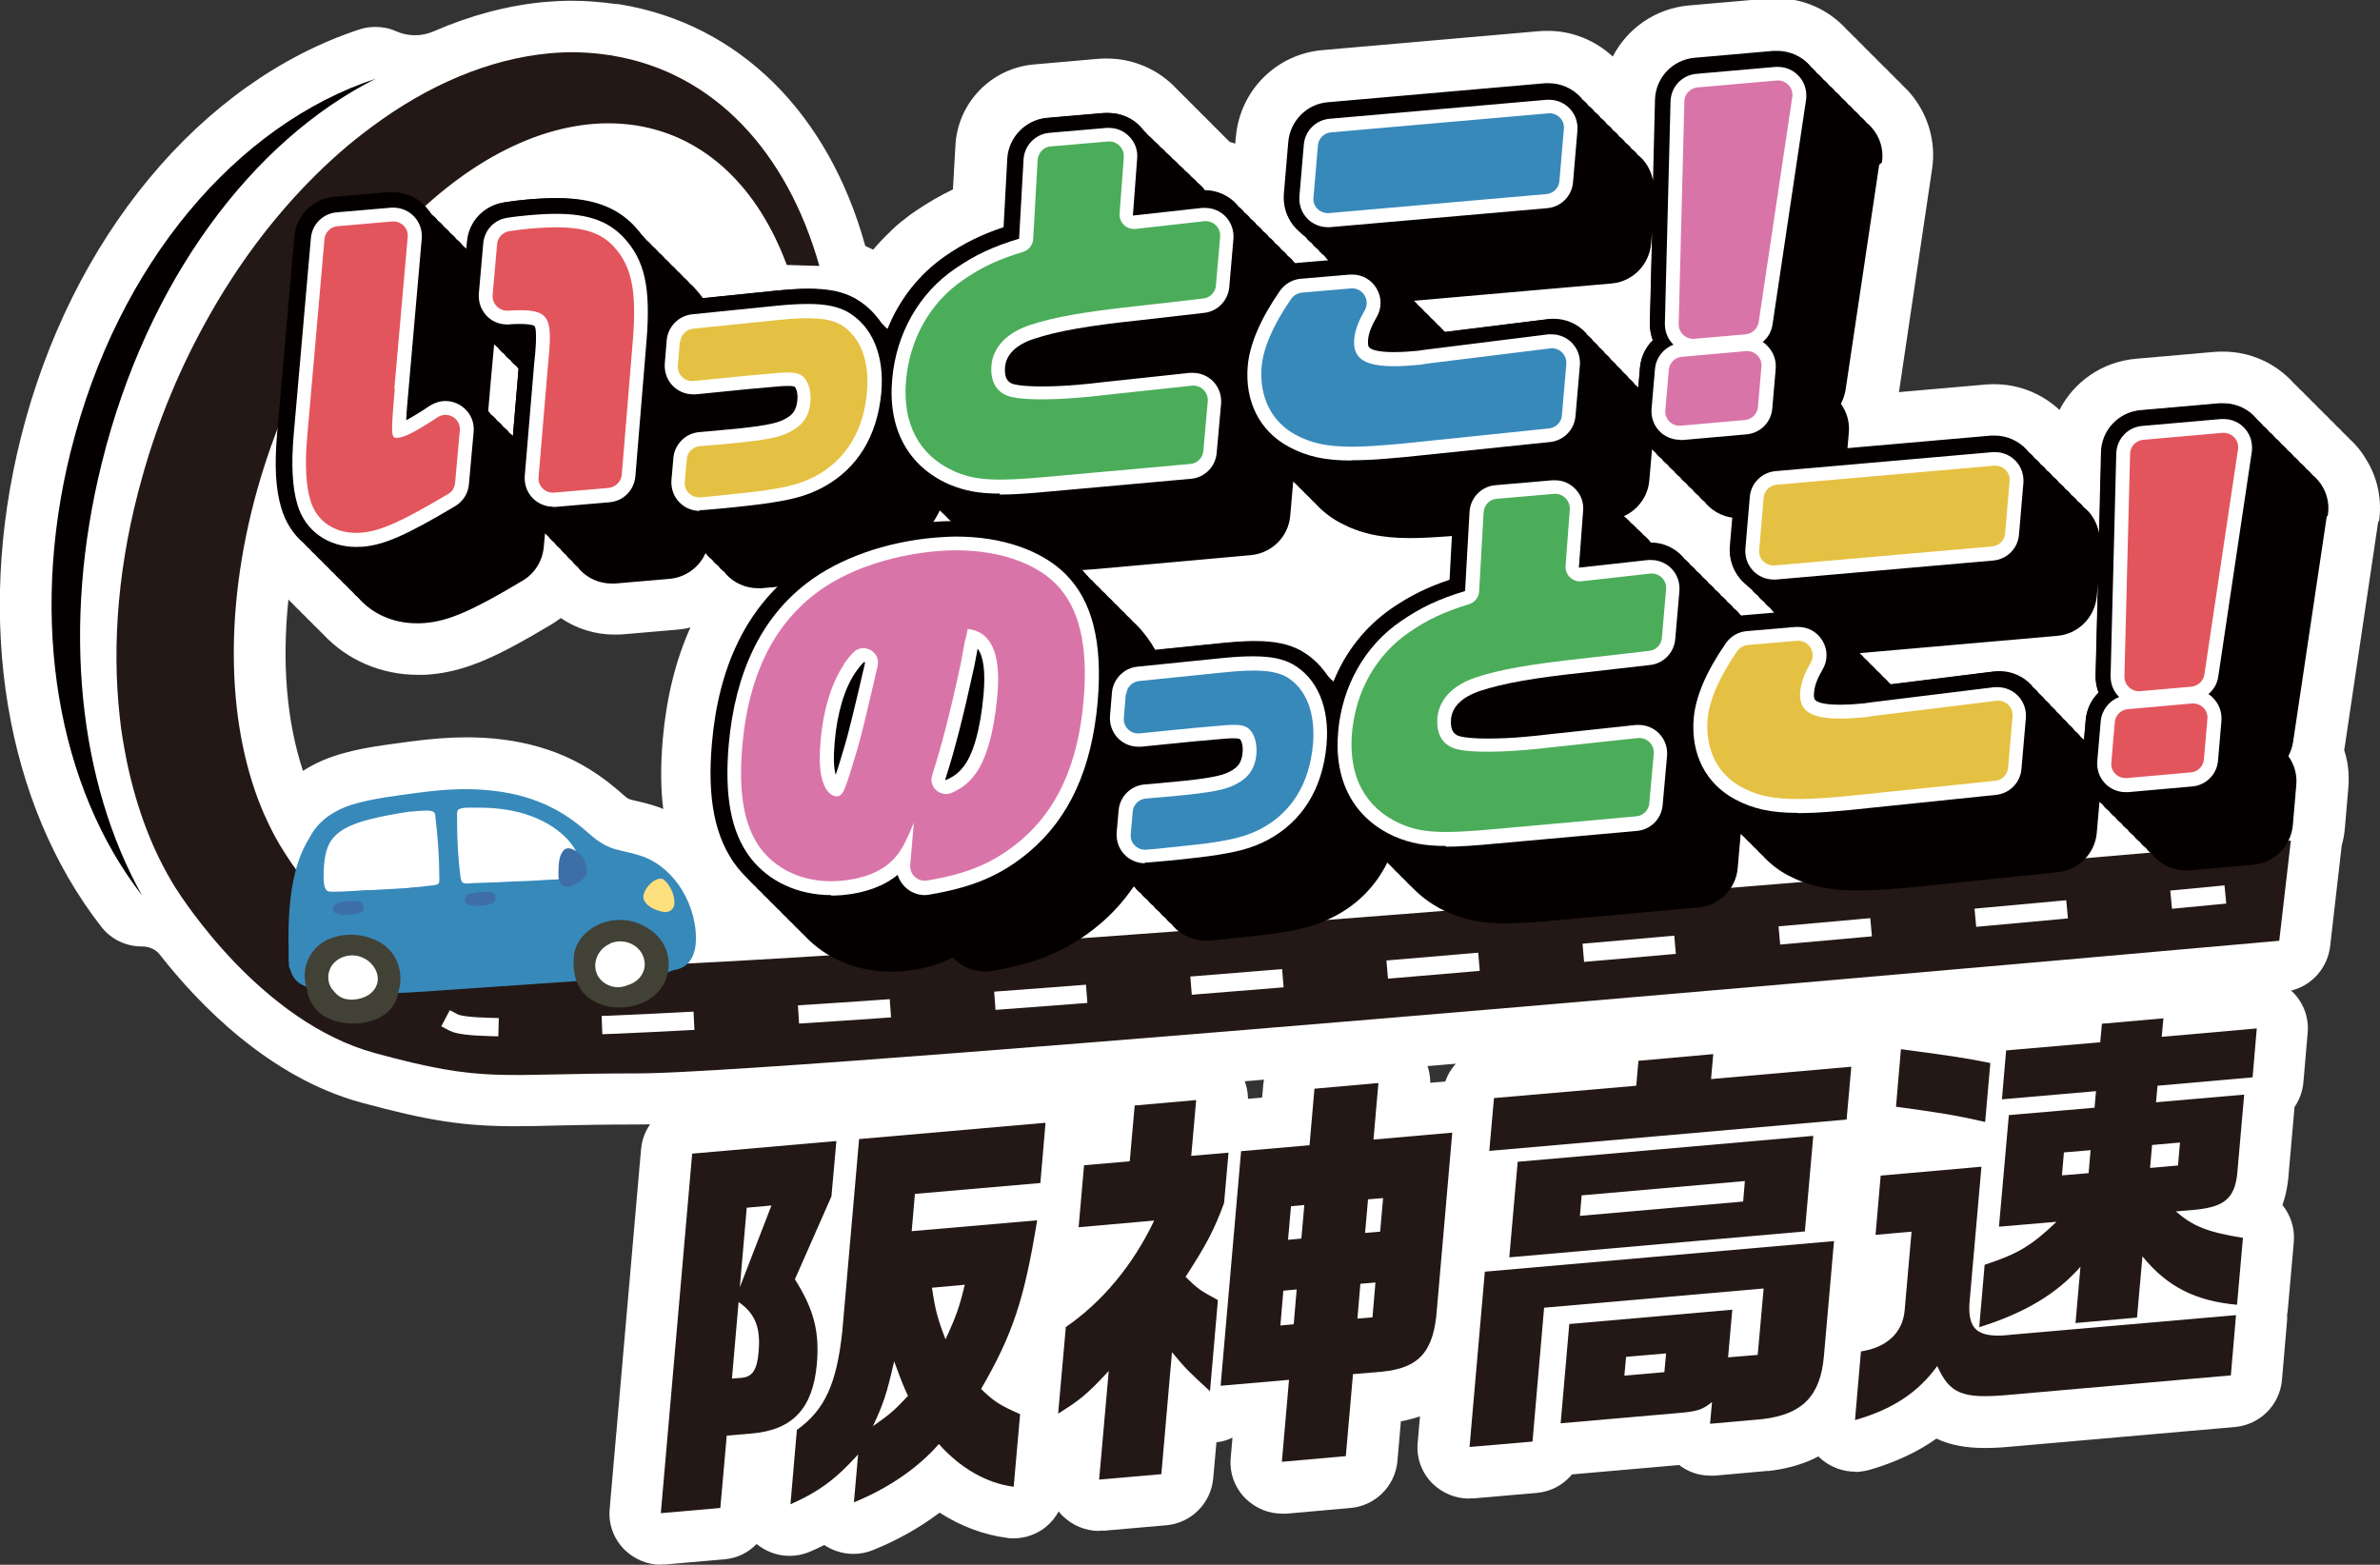
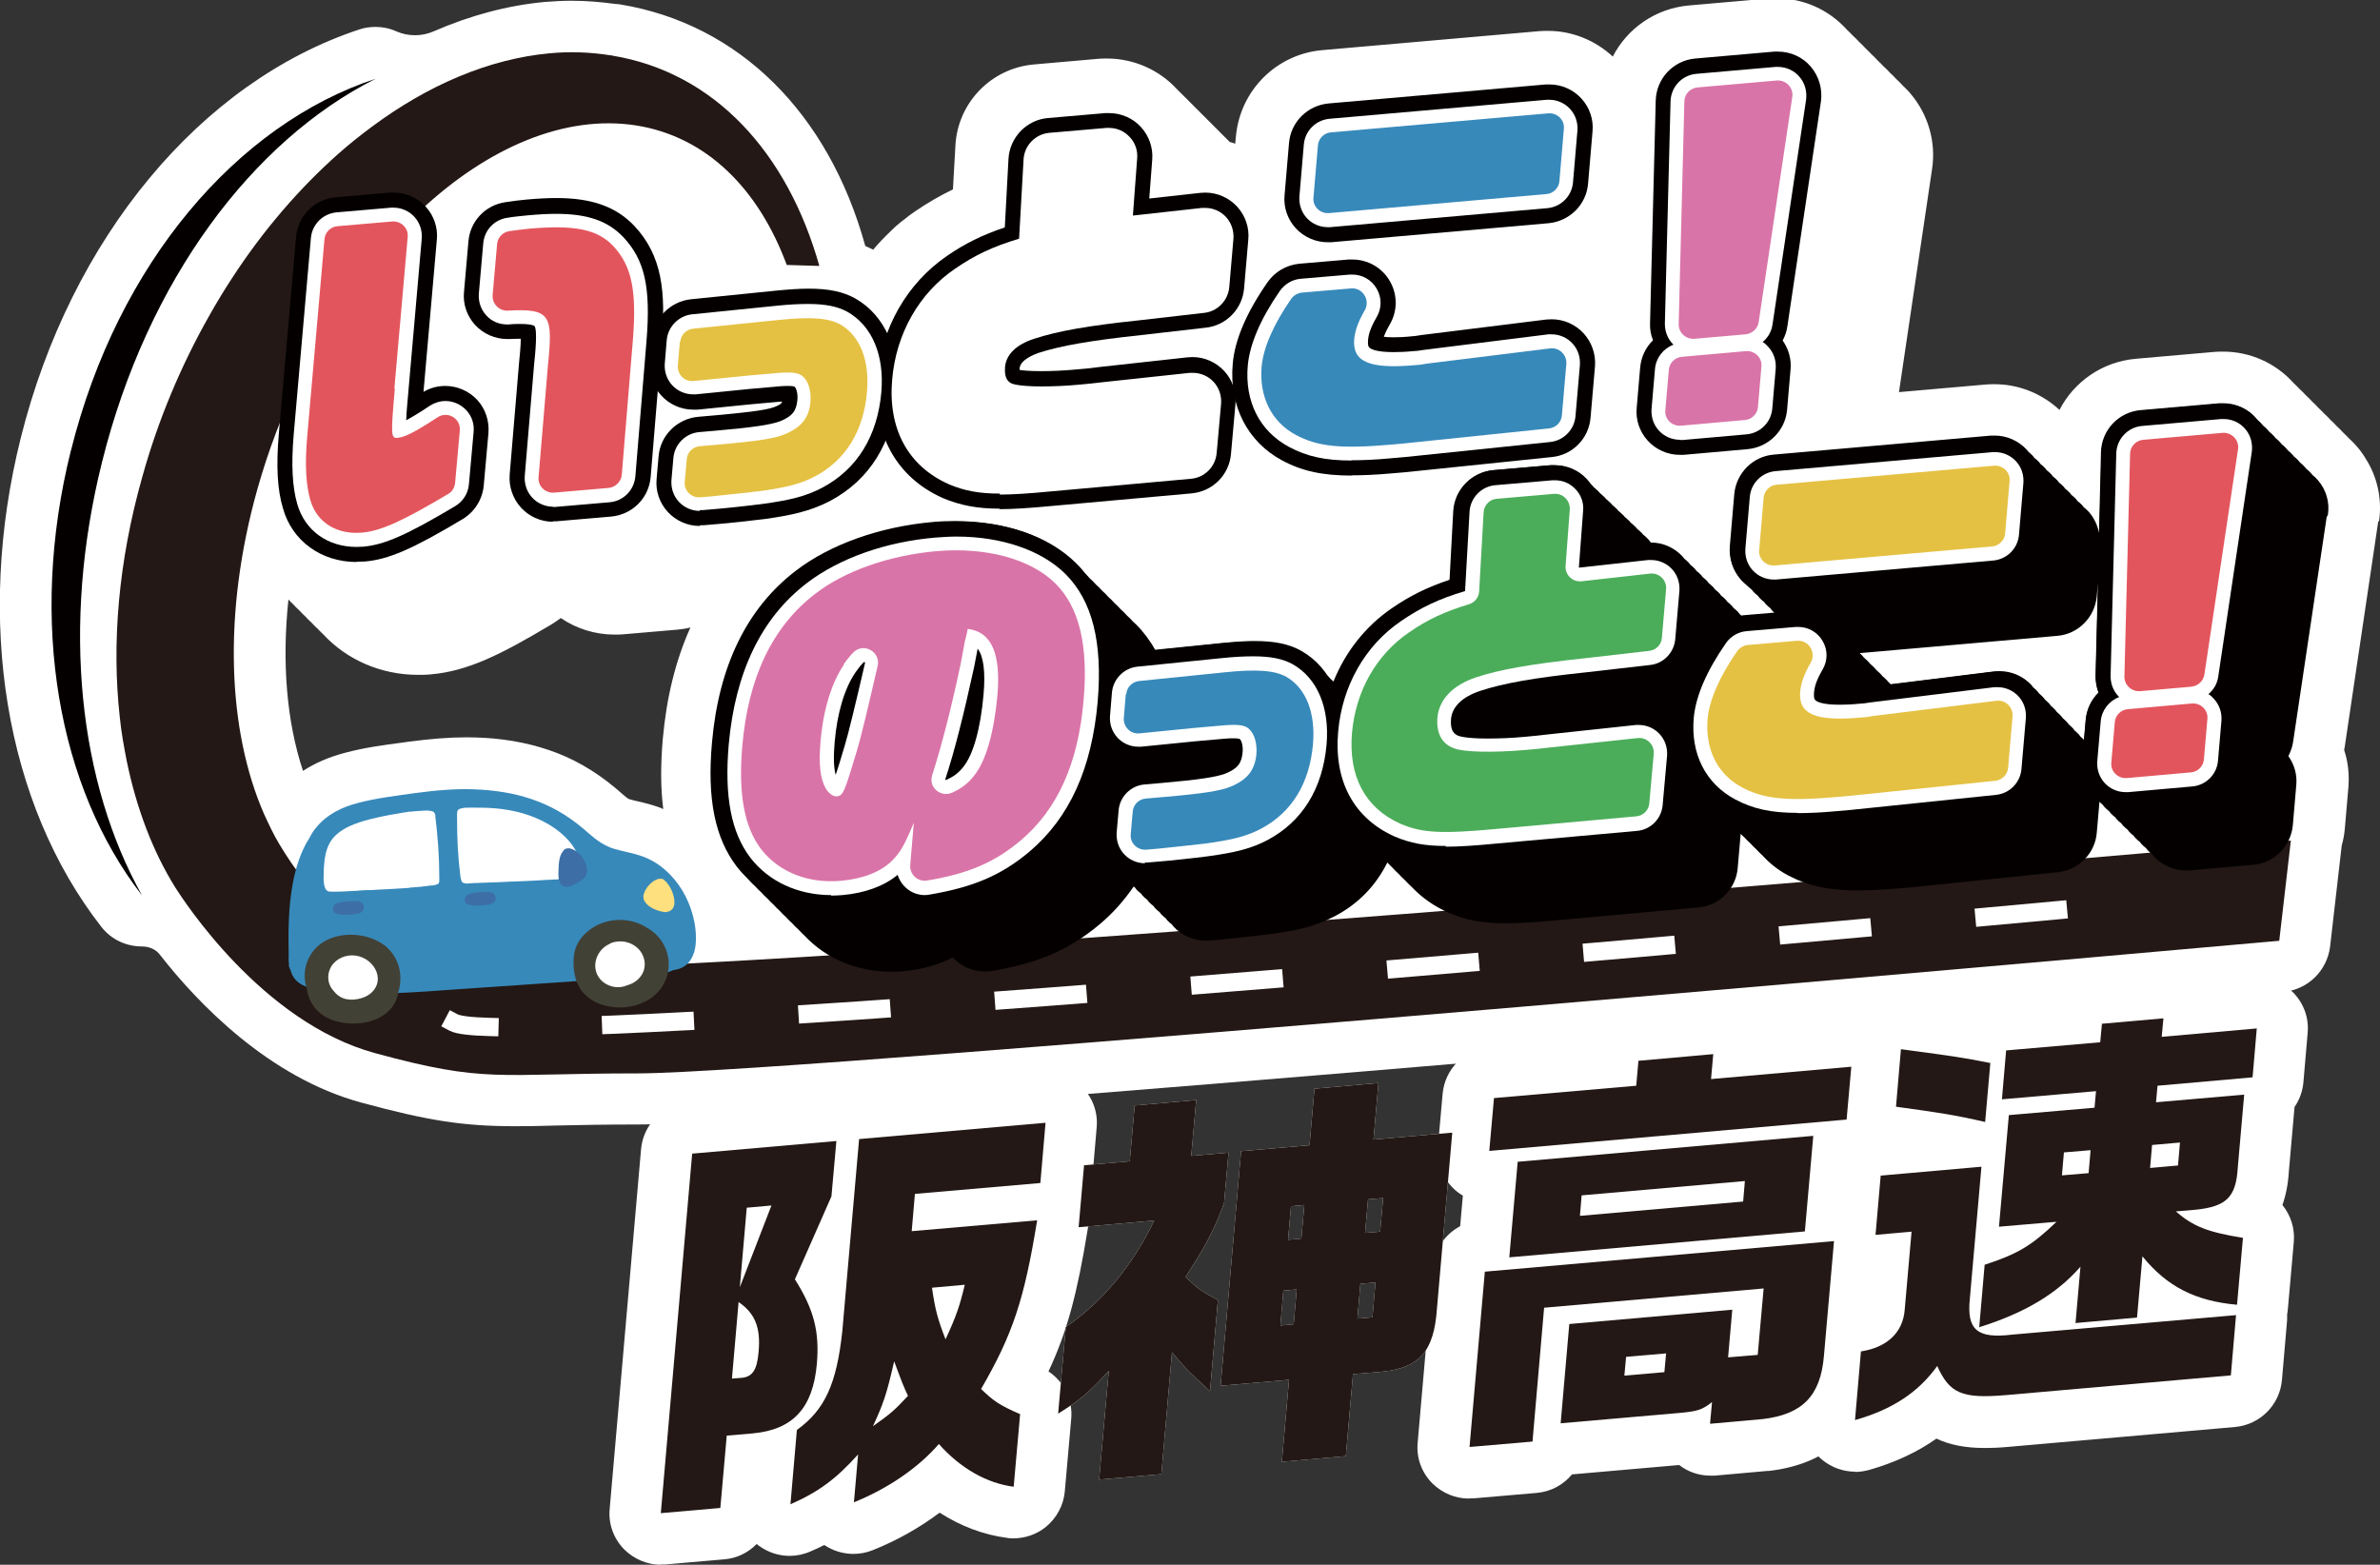
<svg xmlns="http://www.w3.org/2000/svg" id="Layer_2" data-name="Layer 2" viewBox="0 0 96.38 63.37">
  <rect x="0" y="0" width="96.38" height="63.37" fill="#333333" stroke="none" />
  <defs>
    <style>
      .cls-1 {
        fill: #e5c143;
      }

      .cls-2 {
        fill: #231815;
      }

      .cls-3 {
        fill: #fff;
      }

      .cls-4 {
        fill: #4bad5a;
      }

      .cls-5 {
        fill: #ffe07e;
      }

      .cls-6 {
        fill: #424136;
      }

      .cls-7 {
        fill: #3789ba;
      }

      .cls-8, .cls-9 {
        fill: none;
        stroke: #fff;
        stroke-linecap: square;
        stroke-linejoin: round;
        stroke-width: .74px;
      }

      .cls-10 {
        fill: #3d6fa6;
      }

      .cls-9 {
        stroke-dasharray: 2.99 4.98;
      }

      .cls-11 {
        fill: #d974a8;
      }

      .cls-12 {
        fill: #040000;
      }

      .cls-13 {
        fill: #e3555d;
      }
    </style>
  </defs>
  <g id="graphic">
    <g>
      <g>
        <path class="cls-3" d="M26.77,63.37c-.55,0-1.08-.22-1.48-.61-.44-.44-.66-1.04-.6-1.66l1.27-14.56c.09-1.01.89-1.81,1.9-1.9l5.83-.51c.06,0,.12,0,.18,0,.09,0,.19,0,.28.02.14-.05.3-.08.45-.09l7.55-.66c.06,0,.12,0,.18,0,.55,0,1.08.22,1.48.61.44.44.66,1.04.6,1.66l-.21,2.44c-.02.27-.1.52-.21.74.09.3.11.61.06.92-.42,2.59-.83,4.15-1.59,5.77.63.42.99,1.15.92,1.92l-.26,2.94c-.05.56-.33,1.08-.77,1.44-.37.3-.84.46-1.31.46-.09,0-.17,0-.26-.02-.94-.12-1.87-.47-2.73-1.02-.81.61-1.73,1.13-2.71,1.52-.25.1-.52.15-.78.15-.41,0-.82-.12-1.18-.36-.18.09-.36.18-.56.26-.27.12-.56.18-.84.18-.43,0-.85-.13-1.22-.39-.04-.03-.08-.06-.12-.09-.34.35-.8.58-1.31.62l-2.41.21c-.06,0-.12,0-.18,0Z" />
        <path class="cls-3" d="M33.87,46.21l-.2,2.24-1.48,3.36c.77,1.22,1,2.11.89,3.42-.16,1.8-.97,2.67-2.6,2.82l-1.05.09-.26,2.93-2.41.21,1.27-14.56,5.83-.51ZM29.64,55.83l.39-.03c.44-.04.63-.32.69-1.05.09-.98-.14-1.56-.81-2.02l-.27,3.11ZM31.24,48.82l-1,.09-.28,3.22,1.28-3.31ZM42.34,45.47l-.21,2.44-5.08.44-.13,1.51,5.08-.44c-.52,3.21-.99,4.62-2.27,6.83.49.48.75.66,1.58,1.02l-.26,2.94c-1.09-.14-2.16-.75-3.03-1.73-.85.98-2.08,1.81-3.44,2.36l.17-1.94c-.88.98-1.58,1.51-2.74,2.02l.26-3.01c1.13-.81,1.61-1.86,1.84-4l.68-7.78,7.55-.66ZM36.77,56.53c-.19-.41-.22-.48-.56-1.4-.31,1.36-.44,1.72-.86,2.63.71-.51.81-.58,1.42-1.23ZM37.74,52.14c.13.9.23,1.27.55,2.1.44-.95.57-1.34.78-2.21l-1.33.12Z" />
-         <path class="cls-3" d="M44.51,62c-.55,0-1.08-.22-1.48-.61-.44-.44-.66-1.04-.6-1.66l.04-.44c-.25-.05-.49-.14-.72-.27-.67-.41-1.06-1.17-.99-1.96l.31-3.49c.05-.62.38-1.19.9-1.54.23-.16.46-.33.67-.53-.16-.09-.3-.2-.44-.33-.44-.44-.66-1.04-.6-1.66l.22-2.51c.09-1.01.89-1.81,1.9-1.9h.11s.05-.53.05-.53c.09-1.01.89-1.81,1.9-1.9l2.49-.22c.06,0,.12,0,.18,0,.55,0,1.08.22,1.48.61s.6.9.61,1.44l.57-.05.05-.55c.09-1.01.89-1.81,1.9-1.9l2.59-.23c.06,0,.12,0,.18,0,.55,0,1.08.22,1.48.61s.61.92.61,1.47l.72-.06c.06,0,.12,0,.18,0,.55,0,1.08.22,1.48.61.44.44.66,1.04.6,1.66l-.62,7.11c-.18,2.51-1.37,3.99-3.55,4.39l-.14,1.61c-.09,1.01-.89,1.81-1.9,1.9l-2.59.23c-.06,0-.12,0-.18,0-.55,0-1.08-.22-1.48-.61-.44-.44-.66-1.04-.6-1.66l.07-.81s-.09.04-.13.06c-.17.07-.34.11-.52.13l-.13,1.46c-.09,1.01-.89,1.81-1.9,1.9l-2.52.22c-.06,0-.12,0-.18,0Z" />
        <path class="cls-3" d="M43.15,53.75c1.49-1.02,2.74-2.53,3.59-4.32l-3.06.27.22-2.51,1.85-.16.2-2.26,2.49-.22-.2,2.26,1.51-.13-.18,2.04c-.4,1.09-.73,1.71-1.56,2.99.49.48.6.56,1.31.94l-.32,3.69c-.84-.77-.98-.9-1.54-1.58l-.43,4.94-2.52.22.39-4.4c-.88.95-1.16,1.17-2.05,1.73l.31-3.49ZM50.26,46.62l2.77-.24.2-2.29,2.59-.23-.2,2.29,3.19-.28-.62,7.13c-.12,1.73-.71,2.4-2.22,2.55l-1.18.1-.29,3.32-2.59.23.29-3.32-2.77.24.83-9.51ZM52.39,53.63l.12-1.41-.54.05-.12,1.41.54-.05ZM52.7,50.16l.12-1.36-.54.05-.12,1.36.54-.05ZM55.58,53.35l.12-1.41-.61.05-.12,1.41.61-.05ZM55.89,49.88l.12-1.36-.61.05-.12,1.36.61-.05Z" />
        <path class="cls-3" d="M59.49,60.69c-.55,0-1.08-.22-1.48-.61-.44-.44-.66-1.04-.6-1.66l.62-7.1c.06-.72.49-1.34,1.1-1.66l.11-1.24c-.15-.09-.29-.19-.41-.32-.44-.44-.66-1.04-.6-1.66l.19-2.14c.09-1.01.89-1.81,1.9-1.9l4.16-.36c.32-.64.95-1.09,1.69-1.15l3.03-.27c.06,0,.12,0,.18,0,.55,0,1.08.22,1.48.61.08.08.14.16.21.24l3.73-.33c.06,0,.12,0,.18,0,.55,0,1.08.22,1.48.61.44.44.66,1.04.6,1.66l-.19,2.14c-.08.86-.66,1.56-1.46,1.81l-.1,1.11c.16.09.31.2.44.34.44.44.66,1.04.6,1.66l-.41,4.67c-.23,2.59-1.72,4.13-4.31,4.43-.02,0-.04,0-.06,0l-2.13.19c-.06,0-.12,0-.18,0-.46,0-.9-.15-1.26-.43l-4.34.38c-.35.42-.85.7-1.43.75l-2.55.22c-.06,0-.12,0-.18,0Z" />
        <path class="cls-3" d="M74.27,50.26l-.41,4.67c-.14,1.6-.87,2.35-2.48,2.54l-2.13.19.08-.88c-.4.32-.59.38-1.42.45l-4.71.41.35-4.02,6.6-.58-.17,1.93,1.2-.1.24-2.69-8.89.78-.47,5.42-2.55.22.62-7.1,14.16-1.24ZM66.26,43.97l.09-1.01,3.03-.27-.09,1.01,5.68-.5-.19,2.14-14.47,1.27.19-2.14,5.76-.5ZM61.46,47.05l11.97-1.05-.34,3.87-11.97,1.05.34-3.87ZM70.59,48.66l.07-.83-6.61.58-.07.83,6.61-.58ZM67.4,55.57l.07-.76-1.62.14-.07.76,1.62-.14Z" />
        <path class="cls-3" d="M75.12,59.6c-.48,0-.95-.17-1.33-.48-.53-.44-.81-1.11-.75-1.79l.24-2.78c.08-.96.82-1.74,1.77-1.88,0,0,.01,0,.02,0l.06-.73c-.24-.1-.47-.25-.66-.44-.44-.44-.66-1.04-.6-1.66l.21-2.41c.06-.64.4-1.2.9-1.54-.22-.36-.33-.8-.29-1.25l.2-2.33c.05-.57.33-1.09.78-1.45.37-.3.83-.46,1.3-.46.09,0,.19,0,.28.02,1.59.22,2.17.29,2.79.4.29-.2.63-.32,1-.36l2.36-.21c.34-.49.89-.82,1.52-.88l2.49-.22c.06,0,.12,0,.18,0,.55,0,1.08.22,1.47.61l2.13-.19c.06,0,.12,0,.18,0,.55,0,1.08.22,1.48.61.44.44.66,1.04.6,1.66l-.17,1.98c-.03.37-.16.72-.36,1.01l-.23,2.61c-.03.51-.12.96-.26,1.36.33.41.51.94.46,1.5l-.24,2.71c0,.07-.02.14-.03.22,0,.07,0,.14,0,.22l-.21,2.44c-.09,1.01-.89,1.81-1.9,1.9l-9.12.8c-.41.04-.73.05-1.03.05-.75,0-1.4-.12-1.94-.38-.78.55-1.68.97-2.73,1.27-.19.05-.38.08-.57.08Z" />
        <path class="cls-3" d="M75.95,50.02l.21-2.41,4.08-.36-.47,5.35c-.13,1.26.3,1.62,1.71,1.45l9.07-.79-.21,2.44-9.12.8c-1.77.15-2.27-.07-2.77-1.18-.76,1.06-1.81,1.76-3.33,2.19l.24-2.78c1.05-.16,1.69-.76,1.77-1.66l.28-3.19-1.46.13ZM80.4,45.44c-1.26-.29-1.87-.38-3.62-.62l.2-2.33c2.3.31,2.44.33,3.62.56l-.21,2.39ZM80.95,49.68l.4-4.52,3.47-.3.06-.67-3.81.33.17-1.98,3.81-.33.07-.75,2.49-.22-.07.75,3.85-.34-.17,1.98-3.85.34-.06.67,3.57-.31-.26,2.96c-.07,1.19-.46,1.57-1.69,1.7l-.82.07c.71.61,1.29.84,2.72,1.07l-.24,2.71c-1.69-.15-2.84-.74-3.83-1.96l-.22,2.48-2.49.22.2-2.28c-.97,1.11-2.28,1.88-4.1,2.45l.22-2.53c1.32-.43,1.89-.76,2.91-1.74l-2.34.2ZM84.58,47.51l.08-.93-1.08.09-.08.93,1.08-.09ZM88.2,47.2l.08-.93-1.13.1-.08.93,1.13-.1Z" />
      </g>
      <g>
        <path class="cls-2" d="M33.87,46.21l-.2,2.24-1.48,3.36c.77,1.22,1,2.11.89,3.42-.16,1.8-.97,2.67-2.6,2.82l-1.05.09-.26,2.93-2.41.21,1.27-14.56,5.83-.51ZM29.64,55.83l.39-.03c.44-.04.63-.32.69-1.05.09-.98-.14-1.56-.81-2.02l-.27,3.11ZM31.24,48.82l-1,.09-.28,3.22,1.28-3.31ZM42.34,45.47l-.21,2.44-5.08.44-.13,1.51,5.08-.44c-.52,3.21-.99,4.62-2.27,6.83.49.48.75.66,1.58,1.02l-.26,2.94c-1.09-.14-2.16-.75-3.03-1.73-.85.98-2.08,1.81-3.44,2.36l.17-1.94c-.88.98-1.58,1.51-2.74,2.02l.26-3.01c1.13-.81,1.61-1.86,1.84-4l.68-7.78,7.55-.66ZM36.77,56.53c-.19-.41-.22-.48-.56-1.4-.31,1.36-.44,1.72-.86,2.63.71-.51.81-.58,1.42-1.23ZM37.74,52.14c.13.9.23,1.27.55,2.1.44-.95.57-1.34.78-2.21l-1.33.12Z" />
        <path class="cls-2" d="M43.15,53.75c1.49-1.02,2.74-2.53,3.59-4.32l-3.06.27.22-2.51,1.85-.16.2-2.26,2.49-.22-.2,2.26,1.51-.13-.18,2.04c-.4,1.09-.73,1.71-1.56,2.99.49.48.6.56,1.31.94l-.32,3.69c-.84-.77-.98-.9-1.54-1.58l-.43,4.94-2.52.22.39-4.4c-.88.95-1.16,1.17-2.05,1.73l.31-3.49ZM50.26,46.62l2.77-.24.2-2.29,2.59-.23-.2,2.29,3.19-.28-.62,7.13c-.12,1.73-.71,2.4-2.22,2.55l-1.18.1-.29,3.32-2.59.23.29-3.32-2.77.24.83-9.51ZM52.39,53.63l.12-1.41-.54.05-.12,1.41.54-.05ZM52.7,50.16l.12-1.36-.54.05-.12,1.36.54-.05ZM55.58,53.35l.12-1.41-.61.05-.12,1.41.61-.05ZM55.89,49.88l.12-1.36-.61.05-.12,1.36.61-.05Z" />
        <path class="cls-2" d="M74.27,50.26l-.41,4.67c-.14,1.6-.87,2.35-2.48,2.54l-2.13.19.08-.88c-.4.32-.59.38-1.42.45l-4.71.41.35-4.02,6.6-.58-.17,1.93,1.2-.1.24-2.69-8.89.78-.47,5.42-2.55.22.62-7.1,14.16-1.24ZM66.26,43.97l.09-1.01,3.03-.27-.09,1.01,5.68-.5-.19,2.14-14.47,1.27.19-2.14,5.76-.5ZM61.46,47.05l11.97-1.05-.34,3.87-11.97,1.05.34-3.87ZM70.59,48.66l.07-.83-6.61.58-.07.83,6.61-.58ZM67.4,55.57l.07-.76-1.62.14-.07.76,1.62-.14Z" />
        <path class="cls-2" d="M75.95,50.02l.21-2.41,4.08-.36-.47,5.35c-.13,1.26.3,1.62,1.71,1.45l9.07-.79-.21,2.44-9.12.8c-1.77.15-2.27-.07-2.77-1.18-.76,1.06-1.81,1.76-3.33,2.19l.24-2.78c1.05-.16,1.69-.76,1.77-1.66l.28-3.19-1.46.13ZM80.4,45.44c-1.26-.29-1.87-.38-3.62-.62l.2-2.33c2.3.31,2.44.33,3.62.56l-.21,2.39ZM80.95,49.68l.4-4.52,3.47-.3.06-.67-3.81.33.17-1.98,3.81-.33.07-.75,2.49-.22-.07.75,3.85-.34-.17,1.98-3.85.34-.06.67,3.57-.31-.26,2.96c-.07,1.19-.46,1.57-1.69,1.7l-.82.07c.71.61,1.29.84,2.72,1.07l-.24,2.71c-1.69-.15-2.84-.74-3.83-1.96l-.22,2.48-2.49.22.2-2.28c-.97,1.11-2.28,1.88-4.1,2.45l.22-2.53c1.32-.43,1.89-.76,2.91-1.74l-2.34.2ZM84.58,47.51l.08-.93-1.08.09-.08.93,1.08-.09ZM88.2,47.2l.08-.93-1.13.1-.08.93,1.13-.1Z" />
      </g>
      <g>
        <g>
-           <path class="cls-13" d="M4.13,18.71c1.83-7.36,6.09-13.02,11.08-15.53-5.59,1.84-10.45,7.46-12.34,15.07-1.74,6.98-.49,13.67,2.88,18.01-2.54-4.54-3.28-10.88-1.62-17.54Z" />
          <path class="cls-3" d="M96.34,21.12c.12-.82-.03-1.66-.44-2.38-.22-.39-.45-.69-.77-.98-.08-.08-.16-.17-.25-.25-.08-.09-.16-.17-.25-.25-.08-.09-.16-.17-.25-.25-.08-.09-.16-.17-.25-.25-.08-.08-.16-.17-.25-.25-.08-.09-.16-.17-.25-.25-.08-.09-.16-.17-.25-.25-.08-.09-.16-.17-.25-.25-.08-.08-.16-.17-.25-.25-.73-.81-1.76-1.27-2.85-1.27-.11,0-.22,0-.34.01l-3.2.28c-1.36.12-2.5.93-3.09,2.07-.71-.66-1.65-1.04-2.62-1.04-.11,0-.22,0-.34.01l-3.54.31,1.34-9.03c.17-1.11-.16-2.23-.89-3.08-.09-.11-.2-.21-.31-.32-.08-.09-.16-.17-.25-.25-.08-.09-.16-.17-.25-.25-.08-.09-.16-.17-.25-.25-.08-.08-.16-.17-.25-.25-.08-.09-.16-.17-.25-.25-.08-.08-.16-.17-.25-.25-.08-.09-.16-.17-.25-.25-.08-.09-.16-.17-.25-.25-.08-.08-.16-.17-.25-.25-.73-.81-1.76-1.27-2.85-1.27-.11,0-.22,0-.34.01l-3.2.28c-1.36.12-2.5.93-3.09,2.07-.71-.66-1.65-1.04-2.62-1.04-.11,0-.22,0-.34.01l-8.8.77c-1.86.16-3.33,1.63-3.5,3.49l-.03.3c-.07-.03-.14-.05-.22-.07-.04-.04-.08-.08-.12-.12,0-.01-.02-.02-.03-.03-.07-.07-.14-.14-.22-.22,0-.01-.02-.02-.03-.03-.07-.07-.14-.15-.22-.22,0-.01-.02-.02-.03-.03-.07-.07-.14-.15-.22-.22,0-.01-.02-.02-.03-.03-.07-.07-.14-.15-.22-.22,0,0-.02-.02-.03-.03-.07-.07-.14-.15-.22-.22,0-.01-.02-.02-.03-.03-.07-.07-.14-.15-.22-.22,0-.01-.02-.02-.03-.03-.07-.07-.14-.15-.22-.22,0-.01-.02-.02-.03-.03-.07-.07-.14-.14-.22-.22,0-.01-.02-.02-.03-.03-.72-.78-1.75-1.23-2.82-1.23-.11,0-.22,0-.34.01l-2.62.23c-1.73.15-3.09,1.55-3.18,3.29l-.1,1.77c-.52.25-1.02.54-1.52.88-.15.1-.3.21-.47.35-.04.03-.13.1-.13.1-.11.09-.23.19-.35.31-.03.03-.06.06-.09.09-.23.22-.46.46-.67.71-.1-.05-.21-.1-.32-.15C33.55,4.56,29.91.97,25.12.18c-.07-.01-.13-.02-.2-.02-.59-.08-1.18-.13-1.78-.13-.36,0-.72.02-1.09.05-1.49.14-3,.54-4.49,1.19-.48.21-1.03.21-1.51,0-.26-.12-.55-.18-.84-.18-.22,0-.44.03-.65.1C8.12,3.31,2.86,9.65.84,17.74c-1.85,7.4-.63,14.8,3.26,19.79.41.53,1.02.8,1.65.8,0,0,0,0,0,0,.28,0,.56.11.73.34,1.53,1.96,4.4,4.96,8.14,5.98,2.73.74,4.13.96,6.26.96.52,0,1.08-.01,1.72-.03.89-.02,1.91-.04,3.23-.04,6.38,0,64.18-5.15,66.64-5.37.99-.09,1.77-.86,1.89-1.84,0,0,.47-4.08.47-4.09.07-.24.11-.48.13-.73l.14-1.63c.04-.51-.01-1.02-.17-1.5,0-.04.01-.08.02-.12l1.36-9.15ZM26.85,32.76s-.06-.02-.09-.04c-.35-.13-.68-.21-.94-.27-.12-.03-.23-.05-.35-.09,0,0-.06-.02-.25-.19-.84-.75-1.7-1.3-2.65-1.67-.9-.35-1.9-.56-2.97-.62-.23-.01-.47-.02-.71-.02-.7,0-1.45.06-2.36.18l-.21.03c-.76.1-1.54.2-2.36.42-.64.17-1.2.41-1.69.73-.66-1.99-.86-4.38-.59-6.94.06.06.12.13.19.19.08.09.16.17.25.25.08.09.16.17.25.25.08.09.16.17.25.25.08.09.16.17.25.25.07.07.14.15.21.21.97,1.05,2.36,1.65,3.85,1.65.17,0,.34,0,.52-.02,1.48-.13,2.8-.78,4.86-2.01.14-.08.27-.18.4-.27.63.43,1.39.67,2.17.67.11,0,.22,0,.34-.01l2.21-.19c.18-.02.36-.04.53-.09-.6,1.33-.97,2.84-1.12,4.52-.09,1.05-.09,1.99.02,2.84Z" />
        </g>
        <path class="cls-12" d="M2.87,18.25c-1.74,6.98-.49,13.67,2.88,18.01-2.54-4.54-3.28-10.88-1.62-17.54,1.83-7.36,6.09-13.02,11.08-15.53-5.59,1.84-10.45,7.46-12.34,15.07Z" />
        <path class="cls-2" d="M24.78,2.24h-.06c-.82-.13-1.65-.16-2.48-.08-2.44.23-4.91,1.28-7.19,2.98-.46.34-.91.7-1.34,1.08-1.58,1.4-3.06,3.11-4.33,5.07-.32.49-.63,1-.92,1.52-1.12,1.98-2.05,4.17-2.7,6.51-.97,3.43-1.24,6.75-.91,9.72.06.61.17,1.2.28,1.77.4,1.94,1.06,3.68,1.98,5.15.29.45,3.48,5.44,8.08,6.69,4.51,1.23,4.89.82,10.66.82,6.36,0,66.45-5.37,66.45-5.37l.47-4.06s-69.23,6.08-73.89,5.12-6.34-2.93-7.56-4.96c-.23-.38-.43-.8-.63-1.24-1.47-3.37-1.68-8.11-.27-13.14.88-3.13,2.28-5.97,3.98-8.29.33-.47.68-.92,1.05-1.35.19-.22.39-.44.58-.65.33-.36.66-.7,1.01-1.02,2.72-2.54,5.84-3.88,8.72-3.43,2.85.45,4.96,2.57,6.1,5.65l1.32.04c-1.29-4.58-4.24-7.84-8.4-8.52Z" />
        <g>
-           <path class="cls-8" d="M89.75,36.26s-.52.05-1.46.14" />
          <path class="cls-9" d="M83.34,36.86c-14.45,1.34-49.19,4.46-61.03,4.72" />
          <path class="cls-8" d="M19.82,41.59c-.76-.02-1.26-.08-1.45-.18" />
        </g>
        <g>
          <path class="cls-7" d="M11.7,39.16s0-.08,0-.12c-.01-.09-.02-.18-.01-.27,0-.04,0-.07,0-.11-.02-.95-.01-1.91.16-2.85.12-.65.32-1.32.69-1.89.07-.14.15-.27.25-.39.44-.55,1.07-.85,1.7-1.01.75-.2,1.54-.29,2.31-.4.89-.12,1.78-.2,2.68-.14.79.05,1.58.19,2.34.49.74.29,1.4.72,2.01,1.27.33.29.65.52,1.05.64.38.11.78.17,1.16.31.65.24,1.2.73,1.59,1.37.38.63.61,1.44.54,2.2-.04.38-.2.73-.5.9-.12.07-.26.11-.41.13-.2.09-.42.15-.63.19-.82.15-1.68.14-2.5.2-1.85.13-3.69.25-5.54.38-1.76.12-3.54.29-5.31.06-.38-.05-.85-.07-1.19-.33-.17-.13-.28-.31-.33-.52-.02-.03-.04-.06-.04-.11Z" />
          <path class="cls-6" d="M16.13,40.15c-.03.31-.18.6-.42.82-.4.37-.97.5-1.51.48-.54-.02-1.09-.2-1.43-.61-.19-.23-.3-.5-.34-.78-.18-.53-.1-1.13.3-1.6.58-.69,1.77-.77,2.58-.34.1.05.19.11.28.18.03.02.06.05.08.07.51.46.65,1.16.47,1.78Z" />
          <path class="cls-6" d="M23.25,38.64c.09-.58.55-1.03,1.11-1.25.64-.24,1.34-.15,1.85.19.31.17.57.45.71.76.26.55.2,1.19-.15,1.68-.65.92-2.27,1.06-3.09.25-.42-.42-.51-1.09-.43-1.64Z" />
          <path class="cls-3" d="M24.7,38.21c.6-.26,1.31.09,1.4.72.07.47-.27.86-.7.97-.3.14-.71.1-1-.15-.52-.45-.31-1.27.3-1.53Z" />
          <path class="cls-3" d="M13.36,39.25c.14-.35.52-.56.9-.56.81,0,1.42.95.76,1.53-.27.24-.8.34-1.14.2-.15-.06-.27-.16-.36-.28-.23-.23-.29-.59-.16-.89Z" />
          <path class="cls-5" d="M26.05,36.32c0-.06.02-.11.04-.17.1-.28.44-.6.69-.56.03,0,.06,0,.09.03.26.19.46.64.44.96,0,.14-.08.27-.2.32-.02.01-.05.02-.07.02-.03.01-.06.02-.1.02-.27-.03-.66-.16-.82-.42,0,0-.02-.02-.02-.03-.02-.03-.04-.07-.04-.1,0-.02,0-.05,0-.07Z" />
          <path class="cls-3" d="M22.62,35.6c.57-.04.77-.13.84-.2.02-.02.03-.04.02-.09v-.03s0-.03,0-.03c.1-.42-.2-.94-.49-1.25-.38-.41-.9-.74-1.51-.96-.57-.21-1.23-.32-1.95-.33-.06,0-.12,0-.18,0-.15,0-.31-.01-.46,0-.13,0-.23.03-.3.06-.08.04-.09.14-.08.35,0,.04,0,.07,0,.11,0,.77.04,1.52.13,2.22.01.1.03.2.07.26v.02s.08.03.1.04c.07.02.16.01.25,0,0,0,.12,0,.14-.01.03,0,.05,0,.08,0l.54-.02c.23,0,.47-.02.7-.03.55-.02,1.12-.04,1.67-.08h.08s.08-.01.13-.01c.06,0,.13,0,.21-.01Z" />
          <path class="cls-3" d="M16.56,35.95c.35-.02.63-.05.9-.09h.05c.13-.02.21-.04.25-.08.04-.05.03-.16.03-.23h0s0-.01,0-.01c0-.82-.06-1.65-.16-2.47h0s0-.02,0-.02c0-.04,0-.09-.04-.12h0s0-.02,0-.02c-.04-.06-.22-.1-.42-.08-.04,0-.08,0-.12.01h-.01s-.04,0-.06,0c-.11,0-.21.02-.32.03h-.08c-.27.04-.54.09-.83.14-.51.1-1.09.22-1.6.45-.38.18-.66.41-.81.7-.18.34-.21.74-.23,1.09,0,.03,0,.06,0,.09-.01.24-.03.69.19.76.04.01.23.03,1.04-.02,0,0,0,0,0,0,.09,0,.17-.01.25-.02.06,0,.12,0,.17-.01s.08,0,.11,0c.14,0,.29-.01.43-.02.41-.02.83-.04,1.24-.07h.05Z" />
          <path class="cls-10" d="M19.2,36.16c.14-.03.28-.03.42-.04.17-.01.43-.01.45.23.03.25-.24.29-.42.31-.22.02-.52.05-.73-.05-.06-.03-.1-.09-.1-.15-.01-.21.18-.28.38-.29Z" />
          <path class="cls-10" d="M13.86,36.53c.14-.03.28-.03.42-.04.17-.01.43-.01.45.23.03.25-.24.29-.42.31-.22.02-.52.05-.73-.05-.06-.03-.1-.09-.1-.15-.01-.21.18-.28.38-.29Z" />
          <path class="cls-10" d="M22.62,35.18c0-.15.02-.51.16-.68.02-.04.05-.07.08-.1.23-.15.56.11.69.27.18.23.33.61.13.86-.08.1-.23.2-.39.28-.05.03-.1.05-.16.07-.08.03-.15.04-.2.03-.01,0-.02,0-.03,0-.33-.01-.29-.53-.28-.74Z" />
        </g>
        <g>
          <g>
            <path class="cls-12" d="M14.44,22.76c-1.43,0-2.61-.85-2.98-2.17-.23-.76-.28-1.72-.17-3l.7-8c.07-.85.75-1.52,1.6-1.6l2.21-.19c.05,0,.1,0,.15,0,.49,0,.96.21,1.29.57.33.36.5.85.45,1.34,0,0-.54,6.15-.54,6.16.27-.16.57-.24.88-.24.49,0,.97.21,1.3.57.33.36.49.85.45,1.34l-.19,2.12c-.05.56-.37,1.07-.85,1.36-2.04,1.22-3.01,1.64-3.97,1.72-.11,0-.23.01-.33.01ZM22.39,21.13c-.49,0-.96-.21-1.29-.57s-.5-.85-.46-1.34l.38-4.53c.02-.23.07-.66.07-.97h-.02c-.13,0-.27,0-.43.01h-.1c-.49,0-.97-.21-1.3-.57-.33-.36-.5-.85-.45-1.34l.18-2.05c.07-.81.68-1.46,1.49-1.58.32-.05.56-.08.88-.11.45-.04.84-.06,1.19-.06,1.44,0,2.41.35,3.15,1.12,1.15,1.22,1.28,2.7,1.12,4.7l-.45,5.47c-.07.86-.74,1.53-1.6,1.61l-2.21.19c-.05,0-.1,0-.15,0Z" />
            <path class="cls-12" d="M28.33,21.3c-.49,0-.96-.21-1.29-.57-.33-.36-.5-.85-.45-1.34l.08-.91c.07-.85.75-1.52,1.6-1.6l.69-.06c.98-.09,2.04-.19,2.41-.34.22-.09.28-.13.3-.22l-1.23.11-2.19.22c-.06,0-.12,0-.18,0-.49,0-.96-.21-1.29-.57-.33-.36-.5-.85-.45-1.34l.08-.96c.07-.84.73-1.51,1.57-1.6l3.45-.35c.52-.05.95-.08,1.31-.08.82,0,1.4.12,1.9.4,1.21.69,1.83,2.13,1.68,3.85-.17,2-1.11,3.5-2.71,4.35-.81.42-1.58.58-2.64.73-.55.07-1.58.18-1.99.21l-.47.04c-.05,0-.1,0-.15,0Z" />
            <path class="cls-12" d="M40.5,20.6c-.93,0-1.6-.13-2.32-.43-1.89-.84-2.86-2.61-2.66-4.86.18-2.04,1.21-3.83,2.82-4.94.74-.51,1.45-.86,2.35-1.16l.15-2.78c.05-.87.74-1.58,1.6-1.65l2.32-.2c.05,0,.1,0,.15,0,.49,0,.96.2,1.29.56s.5.84.46,1.33l-.12,1.57,2.07-.23c.07,0,.13-.01.2-.01.49,0,.96.21,1.29.57.33.36.5.85.45,1.34l-.17,1.97c-.07.83-.72,1.5-1.55,1.59l-2.62.3c-2.05.22-3.25.43-4.15.72-.17.06-.73.27-.77.62,0,.03,0,.05,0,.07.11.02.37.05.87.05.43,0,.93-.02,1.45-.07.45-.04.51-.04.94-.1l3.55-.39c.06,0,.13-.01.19-.01.49,0,.96.21,1.29.57.33.36.5.85.45,1.34l-.18,2.01c-.07.85-.74,1.52-1.59,1.6l-5.66.51c-.95.09-1.61.13-2.14.13Z" />
            <path class="cls-12" d="M54.74,19.26c-1.17,0-2.02-.18-2.83-.62-1.39-.75-2.14-2.2-1.99-3.9.08-.97.56-2.09,1.41-3.31.3-.43.77-.7,1.29-.75l1.99-.17c.05,0,.1,0,.16,0,.62,0,1.2.33,1.51.87.32.55.32,1.21,0,1.76-.14.24-.2.39-.24.5.1.01.22.02.39.02.21,0,.46-.01.73-.04.06,0,.23-.02.39-.05l5.07-.63c.07,0,.15-.01.22-.01.49,0,.96.21,1.29.57.33.36.5.85.46,1.34l-.18,2.08c-.07.84-.73,1.51-1.57,1.59l-5.89.61-.58.05c-.66.06-1.19.08-1.65.08ZM53.76,9.81c-.49,0-.96-.21-1.29-.57-.33-.36-.5-.85-.45-1.34l.18-2.11c.07-.85.75-1.52,1.6-1.6l8.8-.77c.05,0,.1,0,.15,0,.49,0,.96.21,1.29.57.33.36.5.85.45,1.34l-.18,2.11c-.07.85-.75,1.52-1.6,1.6l-8.8.77c-.05,0-.1,0-.15,0Z" />
            <path class="cls-12" d="M68.02,18.42c-.49,0-.96-.21-1.29-.57-.33-.36-.5-.85-.45-1.34l.14-1.63c.04-.43.23-.82.52-1.1-.09-.22-.13-.45-.12-.69l.23-9.01c.02-.9.71-1.63,1.6-1.71l3.2-.28c.05,0,.1,0,.15,0,.51,0,1,.22,1.33.61s.48.9.41,1.41l-1.36,9.11c-.03.21-.1.4-.19.57.24.34.36.76.32,1.17l-.14,1.63c-.07.85-.75,1.52-1.6,1.6l-2.59.23c-.05,0-.1,0-.15,0Z" />
          </g>
-           <path class="cls-12" d="M76.21,6.58c.08-.51-.07-1.02-.41-1.41-.07-.08-.14-.15-.22-.21-.01-.01-.02-.03-.03-.04-.07-.08-.14-.15-.22-.21-.01-.01-.02-.03-.03-.04-.07-.08-.14-.15-.22-.21-.01-.01-.02-.03-.03-.04-.07-.08-.14-.15-.22-.21-.01-.01-.02-.03-.03-.04-.07-.08-.14-.15-.22-.21-.01-.01-.02-.03-.03-.04-.07-.08-.14-.15-.22-.21-.01-.01-.02-.03-.03-.04-.07-.08-.14-.15-.22-.21-.01-.01-.02-.03-.03-.04-.07-.08-.14-.15-.22-.21-.01-.01-.02-.03-.03-.04-.07-.08-.14-.15-.22-.21-.01-.01-.02-.03-.03-.04-.07-.08-.14-.15-.22-.21-.01-.01-.02-.03-.03-.04-.33-.39-.82-.61-1.33-.61-.05,0-.1,0-.15,0l-3.2.28c-.89.08-1.58.81-1.6,1.71l-.08,3.26c-.06-.32-.21-.63-.43-.87-.06-.06-.12-.12-.19-.17-.02-.03-.04-.05-.06-.08-.06-.06-.12-.12-.19-.17-.02-.03-.04-.05-.06-.08-.06-.06-.12-.12-.19-.17-.02-.03-.04-.05-.06-.08-.06-.06-.12-.12-.19-.17-.02-.03-.04-.05-.06-.08-.06-.06-.12-.12-.19-.17-.02-.03-.04-.05-.06-.08-.06-.06-.12-.12-.19-.17-.02-.03-.04-.05-.06-.08-.06-.06-.12-.12-.19-.17-.02-.03-.04-.05-.06-.08-.06-.06-.12-.12-.19-.17-.02-.03-.04-.05-.06-.08-.06-.06-.12-.12-.19-.17-.02-.03-.04-.05-.06-.08-.06-.06-.12-.12-.19-.17-.02-.03-.04-.05-.06-.08-.33-.36-.8-.57-1.29-.57-.05,0-.1,0-.15,0l-8.8.77c-.85.07-1.52.75-1.6,1.6l-.18,2.11c-.04.49.12.98.45,1.34.06.06.12.12.19.17.02.03.04.05.06.08.06.06.12.12.19.17.02.03.04.05.06.08.06.06.12.12.19.17.02.03.04.05.06.08.06.06.12.12.19.17.02.03.04.05.06.08.06.06.12.12.19.17.02.03.04.05.06.08.03.04.07.07.1.1l-1.18.1c-.05,0-.1.01-.15.02-.02-.02-.05-.04-.07-.06-.02-.03-.04-.05-.06-.08-.06-.06-.12-.12-.19-.17-.02-.03-.04-.05-.06-.08-.06-.06-.12-.12-.19-.17-.02-.03-.04-.05-.06-.08-.06-.06-.12-.12-.19-.17-.02-.03-.04-.05-.06-.08-.06-.06-.12-.12-.19-.17-.02-.03-.04-.05-.06-.08-.06-.06-.12-.12-.19-.17-.02-.03-.04-.05-.06-.08-.06-.06-.12-.12-.19-.17-.02-.03-.04-.05-.06-.08-.06-.06-.12-.12-.19-.17-.02-.03-.04-.05-.06-.08-.06-.06-.12-.12-.19-.17-.02-.03-.04-.05-.06-.08-.06-.06-.12-.12-.19-.17-.02-.03-.04-.05-.06-.08-.33-.36-.8-.57-1.29-.57-.04-.06-.09-.12-.14-.17-.06-.06-.12-.11-.18-.16-.02-.03-.04-.06-.07-.08-.06-.06-.12-.11-.18-.16-.02-.03-.04-.06-.07-.08-.06-.06-.12-.11-.18-.16-.02-.03-.04-.06-.07-.08-.06-.06-.12-.11-.18-.16-.02-.03-.04-.06-.07-.08-.06-.06-.12-.11-.18-.16-.02-.03-.04-.06-.07-.08-.06-.06-.12-.11-.18-.16-.02-.03-.04-.06-.07-.08-.06-.06-.12-.11-.18-.16-.02-.03-.04-.06-.07-.08-.06-.06-.12-.11-.18-.16-.02-.03-.04-.06-.07-.08-.06-.06-.12-.11-.18-.16-.02-.03-.04-.06-.07-.08-.06-.06-.12-.11-.18-.16-.02-.03-.04-.06-.07-.08-.33-.36-.8-.56-1.29-.56-.05,0-.1,0-.15,0l-2.32.2c-.86.08-1.55.79-1.6,1.65l-.15,2.78c-.9.3-1.61.65-2.35,1.16-1.06.73-1.87,1.76-2.35,2.96-.03-.03-.06-.06-.1-.09-.08-.09-.16-.17-.25-.25-.08-.1-.18-.19-.27-.27-.22-.24-.47-.45-.76-.61-.5-.28-1.08-.4-1.9-.4-.37,0-.8.03-1.31.08l-2.88.3c-.11-.15-.23-.3-.37-.45-.05-.06-.11-.1-.16-.15-.03-.03-.05-.06-.08-.09-.05-.06-.11-.11-.17-.16-.03-.03-.05-.06-.08-.09-.05-.06-.11-.11-.17-.16-.03-.03-.05-.06-.08-.09-.05-.06-.11-.11-.17-.16-.03-.03-.05-.06-.08-.09-.05-.06-.11-.11-.17-.16-.03-.03-.05-.06-.08-.09-.05-.06-.11-.11-.17-.16-.03-.03-.05-.06-.08-.09-.05-.06-.11-.11-.17-.16-.03-.03-.05-.06-.08-.09-.05-.06-.11-.11-.17-.16-.03-.03-.05-.06-.08-.09-.05-.06-.11-.11-.17-.16-.03-.03-.05-.06-.08-.09-.06-.06-.12-.11-.17-.16-.02-.03-.05-.06-.07-.08-.74-.77-1.71-1.12-3.15-1.12-.35,0-.74.02-1.19.06-.32.03-.57.06-.88.11-.81.12-1.42.77-1.49,1.58l-.03.29s-.1-.1-.15-.14c-.02-.03-.04-.05-.06-.08-.06-.06-.12-.12-.19-.17-.02-.03-.04-.05-.06-.08-.06-.06-.12-.12-.19-.17-.02-.03-.04-.05-.06-.08-.06-.06-.12-.12-.19-.17-.02-.03-.04-.05-.06-.08-.06-.06-.12-.12-.19-.17-.02-.03-.04-.05-.06-.08-.06-.06-.12-.12-.19-.17-.02-.03-.04-.05-.06-.08-.06-.06-.12-.12-.19-.17-.02-.03-.04-.05-.06-.08-.33-.36-.8-.57-1.29-.57-.05,0-.1,0-.15,0l-2.21.19c-.85.07-1.52.75-1.6,1.6l-.7,8c-.11,1.28-.06,2.24.17,3,.17.58.48,1.06.91,1.43.07.08.15.16.23.23.08.09.16.17.25.25.08.09.16.17.25.25.08.09.16.17.25.25.08.09.16.17.25.25.08.09.16.17.25.25.08.09.16.17.25.25.08.09.16.17.25.25.07.08.15.16.23.23.57.65,1.41,1.03,2.36,1.03.11,0,.22,0,.33-.01.97-.08,1.93-.5,3.97-1.72.49-.29.8-.8.85-1.36l.05-.55s.09.09.14.13c.02.03.04.05.06.08.06.06.12.12.18.17.02.03.04.05.06.08.06.06.12.12.18.17.02.03.04.05.06.08.06.06.12.12.18.17.02.03.04.05.06.08.06.06.12.12.18.17.02.03.04.05.06.08.06.06.12.12.18.17.02.03.04.05.06.08.33.36.8.57,1.29.57.05,0,.1,0,.15,0l2.21-.19c.65-.06,1.2-.47,1.45-1.04,0,0,.02.01.02.02.02.03.04.05.06.08.06.06.12.12.19.17.02.03.04.05.06.08.06.06.12.12.19.17.02.03.04.05.06.08.06.06.12.12.19.17.02.03.04.05.06.08.33.36.8.57,1.29.57.05,0,.1,0,.15,0l.47-.04c.41-.04,1.44-.15,1.99-.21,1.06-.14,1.83-.3,2.64-.73.95-.5,1.66-1.24,2.12-2.17.07.07.14.14.21.2.08.09.16.17.25.25.08.09.16.17.25.25.09.1.19.2.3.29.4.42.89.77,1.47,1.03.71.31,1.38.43,2.32.43.53,0,1.2-.04,2.14-.13l5.66-.51c.85-.08,1.52-.75,1.59-1.6l.12-1.38s.09.09.14.13c.08.09.16.17.25.25.08.09.16.17.25.25.08.09.16.17.25.25.28.31.62.58,1.01.79.81.43,1.65.62,2.83.62.46,0,.99-.03,1.65-.08l.58-.05,5.89-.61c.84-.09,1.5-.76,1.57-1.59l.11-1.26s.09.09.14.13c.02.03.04.05.06.08.06.06.12.12.19.17.02.03.04.05.06.08.06.06.12.12.19.17.02.03.04.05.06.08.06.06.12.12.19.17.02.03.04.05.06.08.06.06.12.12.19.17.02.03.04.05.06.08.06.06.12.12.19.17.02.03.04.05.06.08.06.06.12.12.19.17.02.03.04.05.06.08.06.06.12.12.19.17.02.03.04.05.06.08.06.06.12.12.19.17.02.03.04.05.06.08.33.36.8.57,1.29.57.05,0,.1,0,.15,0l2.59-.23c.85-.07,1.52-.75,1.6-1.6l.14-1.63c.04-.42-.08-.83-.32-1.17.09-.18.16-.37.19-.57l1.36-9.11ZM20.02,13.95s.1.1.15.14c.02.03.04.05.06.08.06.06.12.12.19.17.02.03.04.05.06.08.06.06.12.12.19.17.02.03.04.05.06.08.06.06.12.12.19.17.02.03.04.05.06.08,0,0,.02.02.02.02l-.23,2.71s-.09-.09-.14-.12c-.02-.03-.04-.05-.06-.08-.06-.06-.12-.12-.19-.17-.02-.03-.04-.05-.06-.08-.06-.06-.12-.12-.19-.17-.02-.03-.04-.05-.06-.08-.06-.06-.12-.12-.19-.17-.02-.03-.04-.05-.06-.08-.02-.02-.03-.03-.05-.05.07-.84.16-1.85.24-2.7ZM66.93,8.38l-.12,4.71c0,.24.04.47.12.69-.29.28-.48.67-.52,1.1l-.07.81s-.09-.09-.14-.13c-.02-.03-.04-.05-.06-.08-.06-.06-.12-.12-.18-.17-.02-.03-.04-.05-.06-.08-.06-.06-.12-.12-.18-.17-.02-.03-.04-.05-.06-.08-.06-.06-.12-.12-.18-.17-.02-.03-.04-.05-.06-.08-.06-.06-.12-.12-.18-.17-.02-.03-.04-.05-.06-.08-.06-.06-.12-.12-.18-.17-.02-.03-.04-.05-.06-.08-.06-.06-.12-.12-.18-.17-.02-.03-.04-.05-.06-.08-.06-.06-.12-.12-.18-.17-.02-.03-.04-.05-.06-.08-.06-.06-.12-.12-.18-.17-.02-.03-.04-.05-.06-.08-.33-.36-.8-.57-1.29-.57-.07,0-.14,0-.22.01l-4.19.52s-.06-.05-.09-.08c-.07-.09-.16-.17-.25-.25-.07-.09-.16-.17-.25-.25-.07-.09-.16-.17-.25-.25-.07-.09-.16-.17-.25-.25-.05-.06-.11-.13-.17-.18l8-.7c.85-.07,1.52-.75,1.6-1.6l.13-1.53Z" />
          <path class="cls-3" d="M14.44,22.15c-1.17,0-2.09-.66-2.4-1.73-.2-.68-.25-1.59-.15-2.78l.7-8c.05-.56.49-.99,1.04-1.04l2.21-.19s.07,0,.1,0c.32,0,.63.14.84.37.22.24.32.55.3.87l-.54,6.18c-.04.45-.08.87-.09,1.19.22-.12.53-.3.96-.59.19-.12.41-.19.63-.19.32,0,.63.14.85.38.22.24.32.55.29.87l-.19,2.12c-.03.37-.24.7-.56.89-1.95,1.16-2.85,1.56-3.72,1.64-.09,0-.19.01-.28.01ZM22.39,20.52c-.32,0-.63-.14-.84-.37-.22-.24-.32-.55-.3-.87l.38-4.53c.05-.46.14-1.41.01-1.55,0,0-.09-.08-.57-.08-.14,0-.3,0-.47.02h-.06c-.33,0-.64-.13-.85-.37-.22-.24-.32-.55-.3-.87l.18-2.05c.05-.53.44-.95.97-1.03.31-.05.54-.07.84-.1.43-.04.81-.06,1.14-.06,1.27,0,2.08.28,2.71.93.88.93,1.13,2.04.95,4.23l-.45,5.47c-.05.56-.48,1-1.04,1.05l-2.21.19s-.07,0-.1,0Z" />
          <path class="cls-3" d="M40.5,19.99c-.85,0-1.44-.11-2.08-.38-1.65-.74-2.47-2.24-2.29-4.25.16-1.85,1.09-3.49,2.55-4.48.8-.55,1.54-.9,2.58-1.21,0,0,.01-.01.01-.02l.18-3.19c.03-.57.48-1.03,1.04-1.08l2.32-.2s.07,0,.1,0c.32,0,.62.13.84.37.22.23.33.55.3.87l-.17,2.28v.03s2.8-.31,2.8-.31c.04,0,.09,0,.13,0,.32,0,.63.14.84.37.22.24.32.56.3.87l-.17,1.97c-.05.54-.47.98-1.01,1.04l-2.62.3c-2.09.22-3.33.44-4.27.75-.72.23-1.14.64-1.18,1.15-.04.48.15.61.29.67.03.01.29.11,1.19.11.45,0,.97-.02,1.5-.07.46-.04.52-.05.96-.1l3.54-.38s.08,0,.13,0c.32,0,.63.14.84.37.22.24.32.55.3.87l-.18,2.01c-.05.55-.48.99-1.04,1.04l-5.66.51c-.93.09-1.58.13-2.09.13Z" />
          <path class="cls-3" d="M54.74,18.65c-1.08,0-1.81-.16-2.54-.55-1.19-.64-1.8-1.84-1.67-3.3.08-.86.51-1.88,1.3-3.02.2-.28.5-.46.84-.49l1.99-.17s.07,0,.1,0c.41,0,.78.21.99.57.21.36.21.79,0,1.15-.27.47-.33.71-.35.94-.01.15,0,.25.05.29.05.06.26.19.99.19.23,0,.49-.01.79-.04.09,0,.27-.02.43-.05l5.04-.63s.1,0,.14,0c.32,0,.63.14.84.37.22.24.32.55.3.87l-.18,2.08c-.05.55-.48.98-1.02,1.04l-5.89.61-.57.05c-.64.06-1.16.08-1.6.08ZM53.76,9.2c-.32,0-.63-.14-.84-.37-.22-.24-.32-.55-.3-.87l.18-2.11c.05-.56.49-.99,1.04-1.04l8.8-.77s.07,0,.1,0c.32,0,.63.14.84.37.22.24.32.55.3.87l-.18,2.11c-.05.56-.49.99-1.04,1.04l-8.8.77s-.07,0-.1,0Z" />
          <path class="cls-3" d="M68.02,17.81c-.32,0-.63-.14-.84-.37-.22-.24-.32-.55-.3-.87l.14-1.63c.04-.45.34-.83.75-.98,0,0-.02-.01-.02-.02-.22-.22-.33-.52-.33-.83l.23-9.01c.02-.58.46-1.06,1.05-1.11l3.2-.28s.07,0,.1,0c.33,0,.65.14.87.4.22.25.31.59.27.92l-1.36,9.11c-.04.29-.19.54-.4.71.09.05.16.12.23.2.22.24.32.55.3.87l-.14,1.63c-.05.56-.49.99-1.04,1.04l-2.59.23s-.07,0-.1,0Z" />
          <path class="cls-3" d="M28.33,20.69c-.32,0-.63-.14-.84-.37-.22-.24-.32-.55-.3-.87l.08-.91c.05-.55.49-.99,1.04-1.04l.69-.06c1.5-.13,2.22-.24,2.59-.38.49-.2.66-.41.7-.86.03-.29-.06-.49-.1-.53-.01-.01-.06-.04-.25-.04-.09,0-.19,0-.31.01l-1.25.11-2.2.22s-.08,0-.12,0c-.32,0-.63-.14-.84-.37-.22-.24-.32-.55-.3-.87l.08-.96c.05-.54.48-.98,1.02-1.04l3.45-.35c.49-.05.9-.07,1.25-.07.71,0,1.2.1,1.6.32,1,.57,1.5,1.76,1.37,3.26-.16,1.78-.98,3.11-2.39,3.86-.65.34-1.26.5-2.43.66-.53.07-1.56.18-1.96.21l-.47.04s-.07,0-.1,0Z" />
          <g>
            <path class="cls-13" d="M15.99,15.74c-.17,1.91-.16,2.02.12,1.99.29-.03.66-.21,1.61-.83.41-.27.95.05.9.54l-.19,2.12c-.02.19-.12.36-.29.45-1.85,1.1-2.71,1.49-3.48,1.56-1.02.09-1.83-.41-2.09-1.31-.18-.61-.23-1.44-.13-2.57l.7-8c.02-.28.25-.51.53-.53l2.21-.19c.36-.03.67.27.63.63l-.54,6.14ZM22.19,14.8c.2-2.02.13-2.32-1.62-2.22-.36.02-.65-.28-.62-.64l.18-2.05c.02-.27.23-.49.5-.53.29-.04.51-.07.81-.1,1.85-.16,2.75.03,3.39.7.75.8.96,1.8.8,3.8l-.45,5.46c-.02.28-.25.51-.53.54l-2.21.19c-.36.03-.67-.27-.63-.63l.38-4.53Z" />
            <path class="cls-1" d="M27.55,13.84c.02-.28.24-.5.52-.53l3.44-.35c1.33-.14,2.05-.08,2.52.18.8.46,1.19,1.46,1.08,2.73-.14,1.59-.86,2.76-2.1,3.42-.59.31-1.16.45-2.24.6-.52.06-1.53.17-1.94.21l-.47.04c-.36.03-.67-.27-.63-.63l.08-.91c.02-.28.25-.51.53-.53l.69-.06c1.63-.14,2.32-.25,2.74-.42.68-.28,1-.67,1.05-1.33.03-.4-.07-.78-.27-.98-.17-.18-.43-.22-.99-.18l-1.26.11-2.21.22c-.37.04-.67-.27-.64-.63l.08-.96Z" />
-             <path class="cls-4" d="M42.54,19.3c-2.25.21-3.03.16-3.89-.21-1.43-.64-2.11-1.92-1.96-3.68.15-1.69.98-3.16,2.31-4.07.75-.52,1.44-.84,2.43-1.14.23-.07.4-.28.41-.53l.18-3.19c.02-.29.24-.53.53-.55l2.32-.2c.36-.03.66.27.64.63l-.17,2.28c-.03.37.28.67.65.63l2.77-.31c.37-.04.68.26.65.63l-.17,1.97c-.02.28-.24.5-.52.53l-2.62.3c-2.24.24-3.44.46-4.38.77-.94.31-1.5.89-1.57,1.63-.05.62.17,1.06.66,1.24.38.16,1.54.19,2.93.07.47-.04.53-.05.98-.1l3.54-.38c.37-.04.68.27.65.63l-.18,2.01c-.02.28-.25.51-.53.53l-5.66.51Z" />
            <path class="cls-7" d="M56.85,17.96l-.56.05c-1.99.17-2.93.08-3.82-.4-.98-.53-1.48-1.53-1.38-2.76.07-.77.48-1.71,1.2-2.75.1-.14.26-.23.43-.25l1.99-.17c.47-.04.79.47.56.88-.29.51-.39.82-.43,1.17-.08.92.6,1.22,2.44,1.06.07,0,.28-.02.47-.06l5.02-.62c.37-.05.69.26.66.63l-.18,2.08c-.02.28-.24.5-.52.53l-5.89.61ZM53.9,5.36l8.8-.77c.36-.03.67.27.63.63l-.18,2.11c-.02.28-.25.51-.53.53l-8.8.77c-.36.03-.67-.27-.63-.63l.18-2.11c.02-.28.25-.51.53-.53Z" />
            <path class="cls-11" d="M68.11,14.45l2.59-.23c.36-.03.67.27.63.63l-.14,1.63c-.02.28-.25.51-.53.53l-2.59.23c-.36.03-.67-.27-.63-.63l.14-1.63c.02-.28.25-.51.53-.53ZM68.75,3.54l3.2-.28c.38-.03.69.3.63.67l-1.36,9.11c-.04.27-.26.47-.53.5l-2.07.18c-.35.03-.65-.25-.64-.6l.23-9.01c0-.3.24-.54.53-.57Z" />
          </g>
        </g>
        <g>
          <g>
            <path class="cls-12" d="M33.66,36.86c-1.53,0-2.9-.64-3.75-1.74-.88-1.15-1.2-2.75-1.01-5.01.27-3.11,1.42-5.46,3.4-6.98,1.37-1.06,3.39-1.78,5.53-1.97.3-.03.6-.04.9-.04,2.02,0,3.74.6,4.84,1.68,1.23,1.21,1.72,3.07,1.49,5.67-.25,2.87-1.22,4.99-2.96,6.47-1.23,1.03-2.49,1.58-4.36,1.88-.1.02-.19.02-.29.02-.49,0-.96-.21-1.29-.57h0c-.56.3-1.24.5-1.99.56-.17.01-.34.02-.5.02Z" />
            <path class="cls-12" d="M46.38,35.57c-.49,0-.96-.21-1.29-.57-.33-.36-.5-.85-.45-1.34l.08-.91c.07-.85.75-1.52,1.6-1.6l.69-.06c.99-.09,2.04-.19,2.42-.34.22-.09.28-.13.3-.22l-1.23.11-2.19.22c-.06,0-.12,0-.18,0-.49,0-.96-.21-1.29-.57-.33-.36-.5-.85-.45-1.34l.08-.96c.07-.84.73-1.51,1.57-1.6l3.45-.35c.52-.05.95-.08,1.31-.08.82,0,1.4.12,1.9.4,1.21.69,1.83,2.13,1.68,3.85-.17,2-1.11,3.5-2.71,4.35-.81.42-1.58.58-2.64.73-.55.07-1.58.18-1.99.22l-.47.04c-.05,0-.1,0-.15,0Z" />
            <path class="cls-12" d="M58.56,34.87c-.93,0-1.61-.13-2.32-.43-1.89-.84-2.86-2.61-2.66-4.86.18-2.04,1.2-3.83,2.82-4.94.74-.51,1.45-.86,2.35-1.16l.15-2.79c.05-.87.74-1.58,1.6-1.65l2.32-.2c.05,0,.1,0,.15,0,.49,0,.96.2,1.29.56s.5.84.46,1.33l-.12,1.57,2.07-.23c.07,0,.13-.01.2-.01.49,0,.96.21,1.29.57.33.36.5.85.45,1.34l-.17,1.97c-.07.83-.72,1.5-1.55,1.59l-2.62.3c-2.05.22-3.25.43-4.15.72-.17.06-.73.27-.76.62,0,.03,0,.05,0,.07.11.02.37.05.88.05.43,0,.93-.02,1.45-.07.45-.04.51-.04.94-.1l3.55-.39c.06,0,.13-.01.19-.01.49,0,.96.21,1.29.57.33.36.5.85.45,1.34l-.18,2.01c-.07.85-.74,1.52-1.59,1.6l-5.66.51c-.95.09-1.61.13-2.14.13Z" />
            <path class="cls-12" d="M72.8,33.53c-1.17,0-2.02-.18-2.83-.62-1.39-.75-2.14-2.2-1.99-3.9.09-.97.56-2.09,1.41-3.31.3-.43.77-.7,1.29-.75l1.99-.17c.05,0,.1,0,.16,0,.62,0,1.2.33,1.51.87.32.55.32,1.21,0,1.76-.14.24-.2.39-.24.5.1.01.22.02.39.02.21,0,.46-.01.74-.04.06,0,.23-.02.39-.05l5.06-.63c.07,0,.15-.01.22-.01.49,0,.96.21,1.29.57.33.36.5.85.46,1.34l-.18,2.08c-.07.84-.73,1.51-1.57,1.59l-5.89.61-.58.05c-.66.06-1.19.08-1.65.08ZM71.82,24.08c-.49,0-.96-.21-1.29-.57-.33-.36-.5-.85-.45-1.34l.18-2.11c.07-.85.75-1.52,1.6-1.6l8.8-.77c.05,0,.1,0,.15,0,.49,0,.96.21,1.29.57.33.36.5.85.45,1.34l-.18,2.11c-.07.85-.75,1.52-1.6,1.6l-8.8.77c-.05,0-.1,0-.15,0Z" />
            <path class="cls-12" d="M86.07,32.69c-.49,0-.96-.21-1.29-.57-.33-.36-.5-.85-.45-1.34l.14-1.63c.04-.43.23-.82.52-1.1-.09-.22-.13-.45-.12-.69l.23-9.02c.02-.9.71-1.63,1.6-1.71l3.2-.28c.05,0,.1,0,.15,0,.51,0,1,.22,1.33.61s.48.9.41,1.41l-1.36,9.11c-.03.21-.1.4-.19.57.24.34.36.76.32,1.17l-.14,1.63c-.07.85-.75,1.52-1.6,1.6l-2.59.23c-.05,0-.1,0-.15,0Z" />
          </g>
          <path class="cls-12" d="M94.27,20.85c.08-.51-.07-1.02-.41-1.41-.07-.08-.14-.15-.22-.21-.01-.01-.02-.03-.03-.04-.07-.08-.14-.15-.22-.21-.01-.01-.02-.03-.03-.04-.07-.08-.14-.15-.22-.21-.01-.01-.02-.03-.03-.04-.07-.08-.14-.15-.22-.21-.01-.01-.02-.03-.03-.04-.07-.08-.14-.15-.22-.21-.01-.01-.02-.03-.03-.04-.07-.08-.14-.15-.22-.21-.01-.01-.02-.03-.03-.04-.07-.08-.14-.15-.22-.21-.01-.01-.02-.03-.03-.04-.07-.08-.14-.15-.22-.21-.01-.01-.02-.03-.03-.04-.07-.08-.14-.15-.22-.21-.01-.01-.02-.03-.03-.04-.07-.08-.14-.15-.22-.21-.01-.01-.02-.03-.03-.04-.33-.39-.82-.61-1.33-.61-.05,0-.1,0-.15,0l-3.2.28c-.89.08-1.58.81-1.6,1.71l-.08,3.26c-.06-.32-.21-.63-.43-.87-.06-.06-.12-.12-.19-.17-.02-.03-.04-.05-.06-.08-.06-.06-.12-.12-.19-.17-.02-.03-.04-.05-.06-.08-.06-.06-.12-.12-.19-.17-.02-.03-.04-.05-.06-.08-.06-.06-.12-.12-.19-.17-.02-.03-.04-.05-.06-.08-.06-.06-.12-.12-.19-.17-.02-.03-.04-.05-.06-.08-.06-.06-.12-.12-.19-.17-.02-.03-.04-.05-.06-.08-.06-.06-.12-.12-.19-.17-.02-.03-.04-.05-.06-.08-.06-.06-.12-.12-.19-.17-.02-.03-.04-.05-.06-.08-.06-.06-.12-.12-.19-.17-.02-.03-.04-.05-.06-.08-.06-.06-.12-.12-.19-.17-.02-.03-.04-.05-.06-.08-.33-.36-.8-.57-1.29-.57-.05,0-.1,0-.15,0l-8.8.77c-.85.07-1.52.75-1.6,1.6l-.18,2.11c-.04.49.12.98.45,1.34.06.06.12.12.19.17.02.03.04.05.06.08.06.06.12.12.19.17.02.03.04.05.06.08.06.06.12.12.19.17.02.03.04.05.06.08.06.06.12.12.19.17.02.03.04.05.06.08.06.06.12.12.19.17.02.03.04.05.06.08.03.04.07.07.1.1l-1.18.1c-.05,0-.1.01-.15.02-.02-.02-.05-.04-.07-.06-.02-.03-.04-.05-.06-.08-.06-.06-.12-.12-.19-.17-.02-.03-.04-.05-.06-.08-.06-.06-.12-.12-.19-.17-.02-.03-.04-.05-.06-.08-.06-.06-.12-.12-.19-.17-.02-.03-.04-.05-.06-.08-.06-.06-.12-.12-.19-.17-.02-.03-.04-.05-.06-.08-.06-.06-.12-.12-.19-.17-.02-.03-.04-.05-.06-.08-.06-.06-.12-.12-.19-.17-.02-.03-.04-.05-.06-.08-.06-.06-.12-.12-.19-.17-.02-.03-.04-.05-.06-.08-.06-.06-.12-.12-.19-.17-.02-.03-.04-.05-.06-.08-.06-.06-.12-.12-.19-.17-.02-.03-.04-.05-.06-.08-.33-.36-.8-.57-1.29-.57-.04-.06-.09-.12-.14-.17-.06-.06-.12-.11-.18-.16-.02-.03-.04-.06-.07-.08-.06-.06-.12-.11-.18-.16-.02-.03-.04-.06-.07-.08-.06-.06-.12-.11-.18-.16-.02-.03-.04-.06-.07-.08-.06-.06-.12-.11-.18-.16-.02-.03-.04-.06-.07-.08-.06-.06-.12-.11-.18-.16-.02-.03-.04-.06-.07-.08-.06-.06-.12-.11-.18-.16-.02-.03-.04-.06-.07-.08-.06-.06-.12-.11-.18-.16-.02-.03-.04-.06-.07-.08-.06-.06-.12-.11-.18-.16-.02-.03-.04-.06-.07-.08-.06-.06-.12-.11-.18-.16-.02-.03-.04-.06-.07-.08-.06-.06-.12-.11-.18-.16-.02-.03-.04-.06-.07-.08-.33-.36-.8-.56-1.29-.56-.05,0-.1,0-.15,0l-2.32.2c-.86.08-1.55.79-1.6,1.65l-.15,2.79c-.9.3-1.61.65-2.35,1.16-1.06.73-1.87,1.76-2.35,2.96-.03-.03-.06-.06-.1-.09-.08-.09-.16-.17-.25-.25-.08-.1-.18-.19-.27-.27-.22-.24-.47-.45-.76-.61-.5-.28-1.08-.4-1.9-.4-.37,0-.8.03-1.31.08l-2.62.27c-.22-.39-.48-.74-.79-1.05-.04-.03-.07-.07-.11-.1-.05-.05-.09-.1-.14-.15-.04-.03-.07-.07-.11-.1-.05-.05-.09-.1-.14-.15-.04-.03-.07-.07-.11-.1-.05-.05-.09-.1-.14-.15-.04-.03-.07-.07-.11-.1-.05-.05-.09-.1-.14-.15-.04-.03-.07-.07-.11-.1-.05-.05-.09-.1-.14-.15-.04-.03-.07-.07-.11-.1-.05-.05-.09-.1-.14-.15-.04-.03-.07-.07-.11-.1-.05-.05-.09-.1-.14-.15-.04-.03-.07-.07-.11-.1-.05-.05-.09-.1-.14-.15-.04-.03-.07-.07-.11-.1-.05-.05-.09-.1-.14-.15-.04-.03-.07-.07-.11-.1-.05-.05-.09-.1-.14-.15-1.1-1.09-2.82-1.68-4.84-1.68-.29,0-.6.01-.9.04-2.14.19-4.15.91-5.53,1.97-1.99,1.52-3.13,3.87-3.4,6.98-.2,2.26.12,3.85,1.01,5.01.15.19.31.36.48.53.08.09.17.18.26.26.08.09.16.17.25.25.08.09.16.17.25.25.08.09.16.17.25.25.08.09.16.17.25.25.08.09.16.17.25.25.08.09.16.17.25.25.08.09.16.17.25.25.08.09.17.17.26.26.86.92,2.11,1.45,3.5,1.45.17,0,.33,0,.5-.02.75-.07,1.43-.26,1.99-.56h0c.33.36.8.57,1.29.57.09,0,.19,0,.29-.02,1.87-.31,3.13-.85,4.36-1.88.54-.45,1-.97,1.39-1.54.02.02.04.03.05.04.02.03.04.05.06.08.06.06.12.12.19.17.02.03.04.05.06.08.06.06.12.12.19.17.02.03.04.05.06.08.06.06.12.12.19.17.02.03.04.05.06.08.06.06.12.12.19.17.02.03.04.05.06.08.06.06.12.12.19.17.02.03.04.05.06.08.06.06.12.12.19.17.02.03.04.05.06.08.33.36.8.57,1.29.57.05,0,.1,0,.15,0l.47-.04c.41-.04,1.44-.15,1.99-.22,1.06-.14,1.83-.3,2.64-.73.95-.5,1.66-1.24,2.12-2.17.07.07.14.14.21.21.08.09.16.17.25.25.08.09.16.17.25.25.09.1.19.2.29.29.4.42.89.77,1.48,1.03.71.31,1.38.43,2.32.43.53,0,1.2-.04,2.14-.13l5.66-.51c.85-.08,1.52-.75,1.59-1.6l.12-1.38s.09.09.14.13c.08.09.16.17.25.25.08.09.16.17.25.25.08.09.16.17.25.25.28.31.62.58,1.01.79.81.43,1.65.62,2.83.62.46,0,.99-.03,1.65-.08l.58-.05,5.89-.61c.84-.09,1.5-.76,1.57-1.59l.11-1.26s.09.09.14.13c.02.03.04.05.06.08.06.06.12.12.19.17.02.03.04.05.06.08.06.06.12.12.19.17.02.03.04.05.06.08.06.06.12.12.19.17.02.03.04.05.06.08.06.06.12.12.19.17.02.03.04.05.06.08.06.06.12.12.19.17.02.03.04.05.06.08.06.06.12.12.19.17.02.03.04.05.06.08.06.06.12.12.19.17.02.03.04.05.06.08.06.06.12.12.19.17.02.03.04.05.06.08.33.36.8.57,1.29.57.05,0,.1,0,.15,0l2.59-.23c.85-.07,1.52-.75,1.6-1.6l.14-1.63c.04-.42-.08-.83-.32-1.17.09-.18.16-.37.19-.57l1.36-9.11ZM84.98,22.66l-.12,4.7c0,.24.04.47.12.69-.29.28-.48.67-.52,1.1l-.07.81s-.09-.09-.14-.13c-.02-.03-.04-.05-.06-.08-.06-.06-.12-.12-.18-.17-.02-.03-.04-.05-.06-.08-.06-.06-.12-.12-.18-.17-.02-.03-.04-.05-.06-.08-.06-.06-.12-.12-.18-.17-.02-.03-.04-.05-.06-.08-.06-.06-.12-.12-.18-.17-.02-.03-.04-.05-.06-.08-.06-.06-.12-.12-.18-.17-.02-.03-.04-.05-.06-.08-.06-.06-.12-.12-.18-.17-.02-.03-.04-.05-.06-.08-.06-.06-.12-.12-.18-.17-.02-.03-.04-.05-.06-.08-.06-.06-.12-.12-.18-.17-.02-.03-.04-.05-.06-.08-.33-.36-.8-.57-1.29-.57-.07,0-.14,0-.22.01l-4.19.52s-.06-.05-.09-.08c-.07-.09-.16-.17-.25-.25-.07-.09-.16-.17-.25-.25-.07-.09-.16-.17-.25-.25-.07-.09-.16-.17-.25-.25-.05-.06-.11-.13-.17-.18l8-.7c.85-.07,1.52-.75,1.6-1.6l.13-1.53Z" />
          <path class="cls-3" d="M33.66,36.25c-1.34,0-2.53-.55-3.27-1.51-.78-1.02-1.06-2.48-.88-4.58.26-2.93,1.32-5.14,3.17-6.55,1.29-.99,3.18-1.67,5.21-1.84.28-.02.57-.04.84-.04,1.83,0,3.44.55,4.41,1.51,1.09,1.08,1.52,2.77,1.31,5.19-.24,2.7-1.14,4.68-2.75,6.05-1.15.97-2.29,1.45-4.06,1.75-.06.01-.12.02-.19.02-.32,0-.63-.14-.84-.37-.12-.13-.21-.29-.26-.45-.54.45-1.32.74-2.24.82-.15.01-.3.02-.45.02ZM39.44,27.05c-.42,1.92-.78,3.35-1.16,4.51,0,.02.02.03.03.03.31-.14.5-.28.69-.52.41-.49.71-1.57.83-2.95.08-.91,0-1.54-.24-1.85l-.15.79ZM34.99,26.81c-.12.11-.22.24-.34.41-.45.65-.75,1.66-.85,2.84-.05.58-.04,1.02.04,1.32.11-.31.24-.76.37-1.19.12-.38.44-1.69.82-3.34,0-.03-.02-.04-.03-.04Z" />
          <path class="cls-3" d="M58.56,34.26c-.86,0-1.44-.11-2.08-.38-1.65-.74-2.47-2.24-2.29-4.25.16-1.85,1.09-3.49,2.55-4.48.8-.55,1.54-.9,2.58-1.21,0,0,.01-.01.01-.02l.18-3.19c.03-.57.48-1.03,1.04-1.08l2.32-.2s.07,0,.1,0c.32,0,.62.13.84.37.22.23.33.55.3.86l-.17,2.28v.03s2.8-.31,2.8-.31c.04,0,.09,0,.13,0,.32,0,.63.14.84.37.22.24.32.55.3.87l-.17,1.97c-.05.54-.47.98-1.01,1.04l-2.62.3c-2.09.22-3.33.44-4.27.75-.72.24-1.14.64-1.18,1.15-.04.48.15.61.3.67.03.01.29.11,1.19.11.45,0,.97-.02,1.5-.07.46-.04.52-.05.96-.1l3.54-.38s.08,0,.12,0c.32,0,.63.14.84.37.22.24.32.55.3.87l-.18,2.01c-.05.55-.48.99-1.04,1.04l-5.66.51c-.93.09-1.57.13-2.09.13Z" />
          <path class="cls-3" d="M72.8,32.92c-1.08,0-1.81-.16-2.54-.55-1.19-.64-1.8-1.84-1.67-3.3.08-.87.51-1.88,1.3-3.02.19-.28.5-.46.84-.49l1.99-.17s.07,0,.1,0c.41,0,.78.21.99.57.21.36.21.79,0,1.15-.27.47-.33.71-.35.95-.01.15,0,.25.05.29.05.06.26.19.99.19.22,0,.49-.01.79-.04.09,0,.27-.02.43-.05l5.04-.62s.1,0,.14,0c.32,0,.63.14.84.37.22.24.32.55.3.87l-.18,2.08c-.05.55-.48.98-1.02,1.04l-5.89.61-.57.05c-.64.06-1.16.08-1.6.08ZM71.82,23.47c-.32,0-.63-.14-.84-.37-.22-.24-.32-.55-.3-.87l.18-2.11c.05-.56.49-.99,1.04-1.04l8.8-.77s.07,0,.1,0c.32,0,.63.14.84.37.22.24.32.55.3.87l-.18,2.11c-.05.56-.49.99-1.04,1.04l-8.8.77s-.07,0-.1,0Z" />
          <path class="cls-3" d="M86.07,32.08c-.32,0-.63-.14-.84-.37-.22-.24-.32-.55-.3-.87l.14-1.63c.04-.45.34-.83.75-.98,0,0-.02-.01-.02-.02-.22-.22-.33-.52-.33-.83l.23-9.02c.02-.58.46-1.06,1.05-1.11l3.2-.28s.07,0,.1,0c.33,0,.65.14.87.4.22.25.31.59.27.92l-1.36,9.11c-.04.29-.19.54-.4.71.09.05.16.12.23.2.22.24.32.55.3.87l-.14,1.63c-.05.56-.49.99-1.04,1.04l-2.59.23s-.07,0-.1,0Z" />
          <path class="cls-3" d="M46.36,34.96c-.32,0-.63-.14-.84-.37-.22-.24-.32-.55-.3-.87l.08-.91c.05-.55.49-.99,1.04-1.04l.69-.06c1.5-.13,2.22-.24,2.59-.38.49-.2.66-.41.7-.86.03-.29-.06-.49-.1-.53-.01-.01-.06-.04-.25-.04-.09,0-.19,0-.31.01l-1.25.11-2.2.22s-.08,0-.12,0c-.32,0-.63-.14-.84-.37-.22-.24-.32-.55-.3-.87l.08-.96c.05-.54.48-.98,1.02-1.04l3.45-.35c.49-.05.9-.07,1.25-.07.71,0,1.2.1,1.6.32,1,.57,1.5,1.76,1.37,3.26-.16,1.78-.98,3.11-2.39,3.86-.65.34-1.26.5-2.43.66-.53.07-1.56.18-1.96.21l-.47.04s-.07,0-.1,0Z" />
          <g>
            <path class="cls-11" d="M37.02,33.28c-.36.88-.55,1.23-.87,1.55-.44.46-1.18.76-2.09.84-1.33.12-2.51-.35-3.23-1.27-.69-.9-.94-2.25-.77-4.19.24-2.78,1.22-4.83,2.95-6.16,1.2-.93,3-1.56,4.92-1.73,2-.17,3.8.31,4.81,1.31.96.95,1.34,2.51,1.14,4.74-.22,2.56-1.06,4.41-2.55,5.67-1.05.88-2.1,1.34-3.79,1.62-.38.06-.71-.25-.68-.63l.15-1.76ZM34.18,26.91c-.5.73-.84,1.82-.95,3.1-.08.92-.02,1.52.21,1.92.1.18.29.33.44.32.27-.02.32-.18.84-1.91.13-.42.48-1.88.82-3.37.13-.56-.55-.96-.97-.56-.14.14-.27.3-.41.5ZM38.89,26.95c-.4,1.87-.77,3.29-1.14,4.44-.16.49.34.92.81.71.39-.18.65-.38.88-.68.48-.58.81-1.73.95-3.25.15-1.7-.24-2.59-1.2-2.7-.04.19-.07.33-.09.4,0,.02-.01.04-.02.06l-.19,1.03Z" />
            <path class="cls-7" d="M45.61,28.11c.02-.28.24-.5.52-.53l3.44-.35c1.33-.14,2.05-.08,2.52.18.8.46,1.19,1.46,1.08,2.73-.14,1.59-.86,2.76-2.1,3.42-.59.31-1.16.45-2.24.6-.52.06-1.53.17-1.94.21l-.47.04c-.36.03-.67-.27-.63-.63l.08-.91c.02-.28.25-.51.53-.53l.69-.06c1.63-.14,2.32-.25,2.74-.42.68-.28.99-.67,1.05-1.33.03-.4-.07-.78-.27-.98-.17-.18-.42-.22-.99-.18l-1.26.11-2.21.22c-.37.04-.67-.27-.64-.63l.08-.96Z" />
            <path class="cls-4" d="M60.6,33.57c-2.25.21-3.03.16-3.89-.21-1.43-.64-2.11-1.92-1.96-3.68.15-1.69.98-3.16,2.31-4.07.75-.52,1.44-.84,2.43-1.14.23-.07.4-.28.41-.53l.18-3.19c.02-.29.24-.53.53-.55l2.32-.2c.36-.03.66.27.64.63l-.17,2.28c-.03.37.28.67.65.63l2.77-.31c.37-.04.68.26.65.63l-.17,1.97c-.02.28-.24.5-.52.53l-2.62.3c-2.24.24-3.44.46-4.38.77-.94.31-1.5.89-1.57,1.63-.05.62.17,1.06.66,1.24.38.16,1.54.19,2.93.07.47-.04.53-.05.98-.1l3.54-.38c.37-.04.68.27.65.63l-.18,2.01c-.02.28-.25.51-.53.53l-5.66.51Z" />
            <path class="cls-1" d="M74.91,32.23l-.56.05c-1.99.17-2.93.08-3.82-.4-.98-.53-1.48-1.53-1.38-2.76.07-.77.48-1.71,1.2-2.75.1-.14.26-.23.43-.25l1.99-.17c.47-.04.79.47.56.88-.29.51-.39.83-.43,1.17-.08.92.6,1.22,2.44,1.06.07,0,.28-.02.48-.06l5.02-.62c.37-.05.69.26.66.63l-.18,2.08c-.02.28-.24.5-.52.53l-5.89.61ZM71.95,19.63l8.8-.77c.36-.03.67.27.63.63l-.18,2.11c-.02.28-.25.51-.53.53l-8.8.77c-.36.03-.67-.27-.63-.63l.18-2.11c.02-.28.25-.51.53-.53Z" />
            <path class="cls-13" d="M86.17,28.72l2.59-.23c.36-.03.67.27.63.63l-.14,1.63c-.02.28-.25.51-.53.53l-2.59.23c-.36.03-.67-.27-.63-.63l.14-1.63c.02-.28.25-.51.53-.53ZM86.8,17.81l3.2-.28c.38-.03.69.3.63.67l-1.36,9.11c-.04.27-.26.47-.53.5l-2.07.18c-.35.03-.65-.25-.64-.6l.23-9.01c0-.3.24-.54.53-.57Z" />
          </g>
        </g>
      </g>
    </g>
  </g>
</svg>